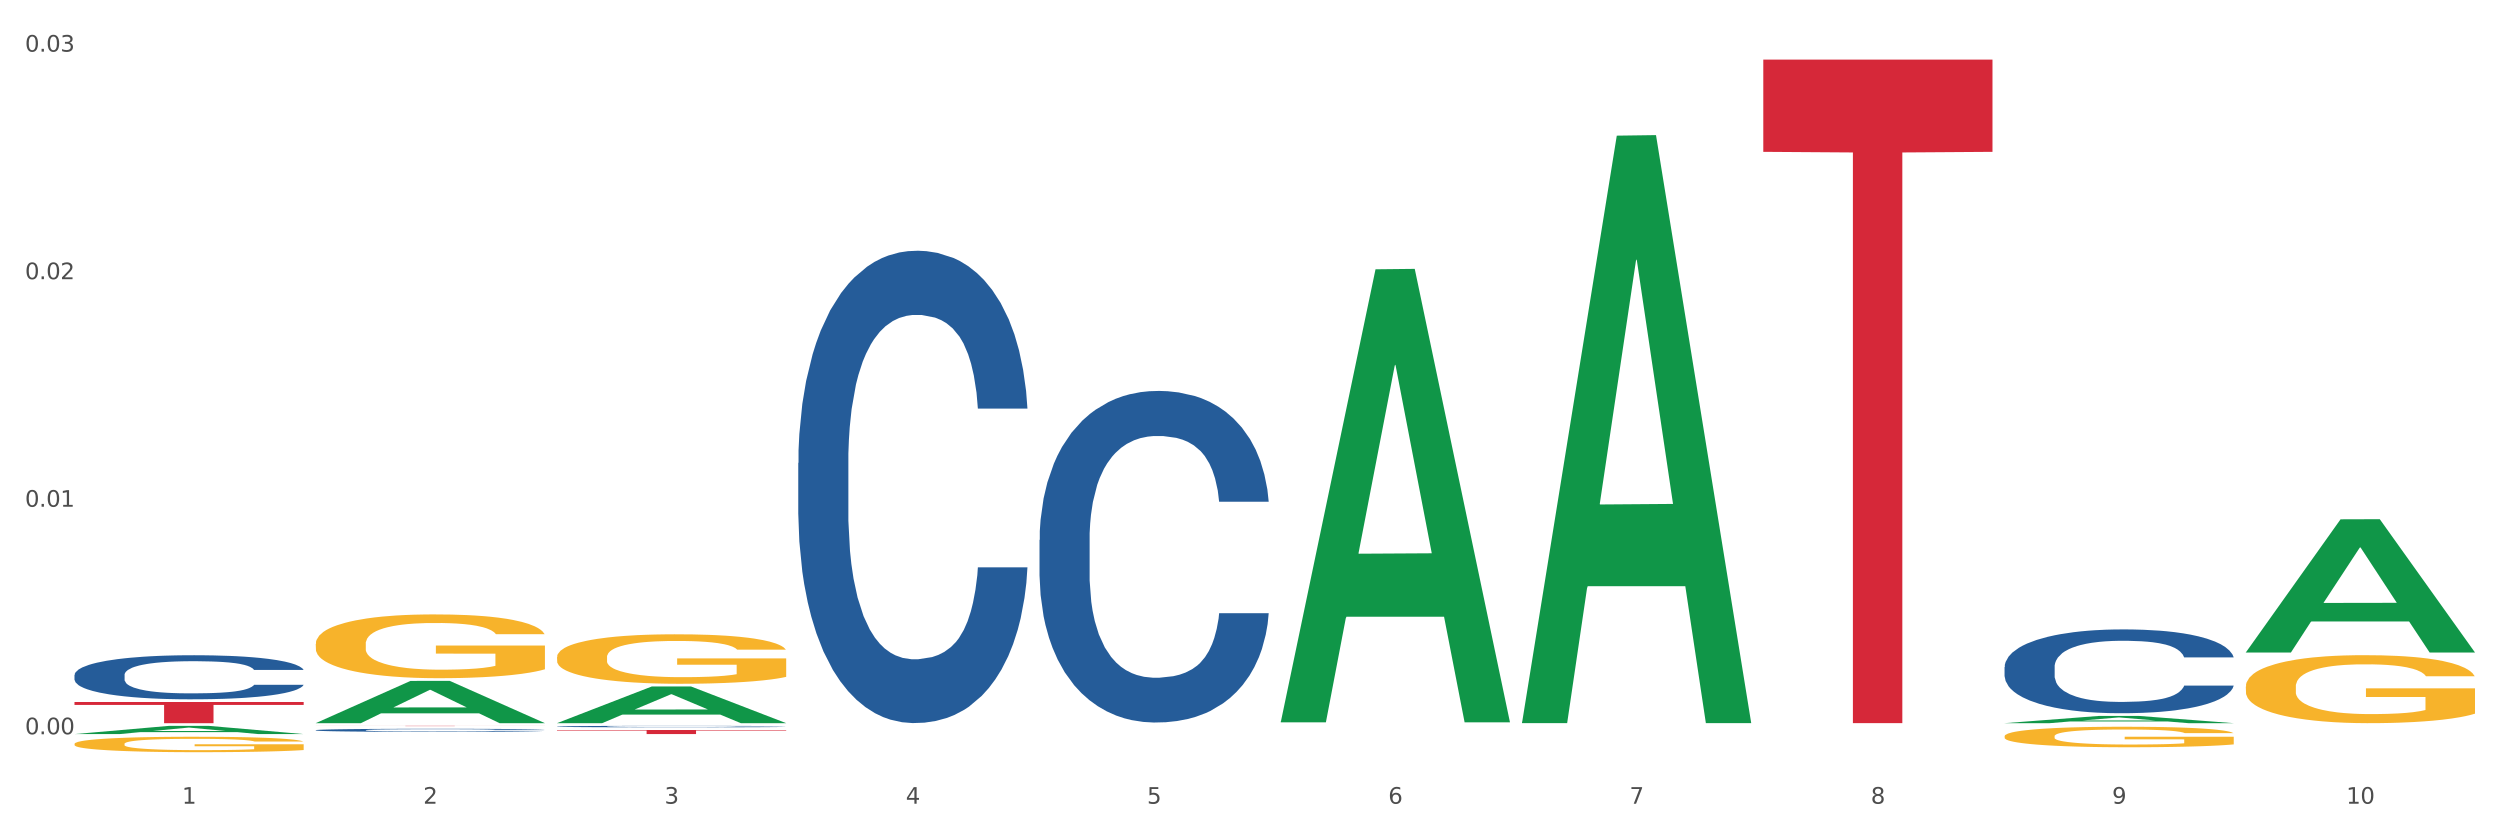
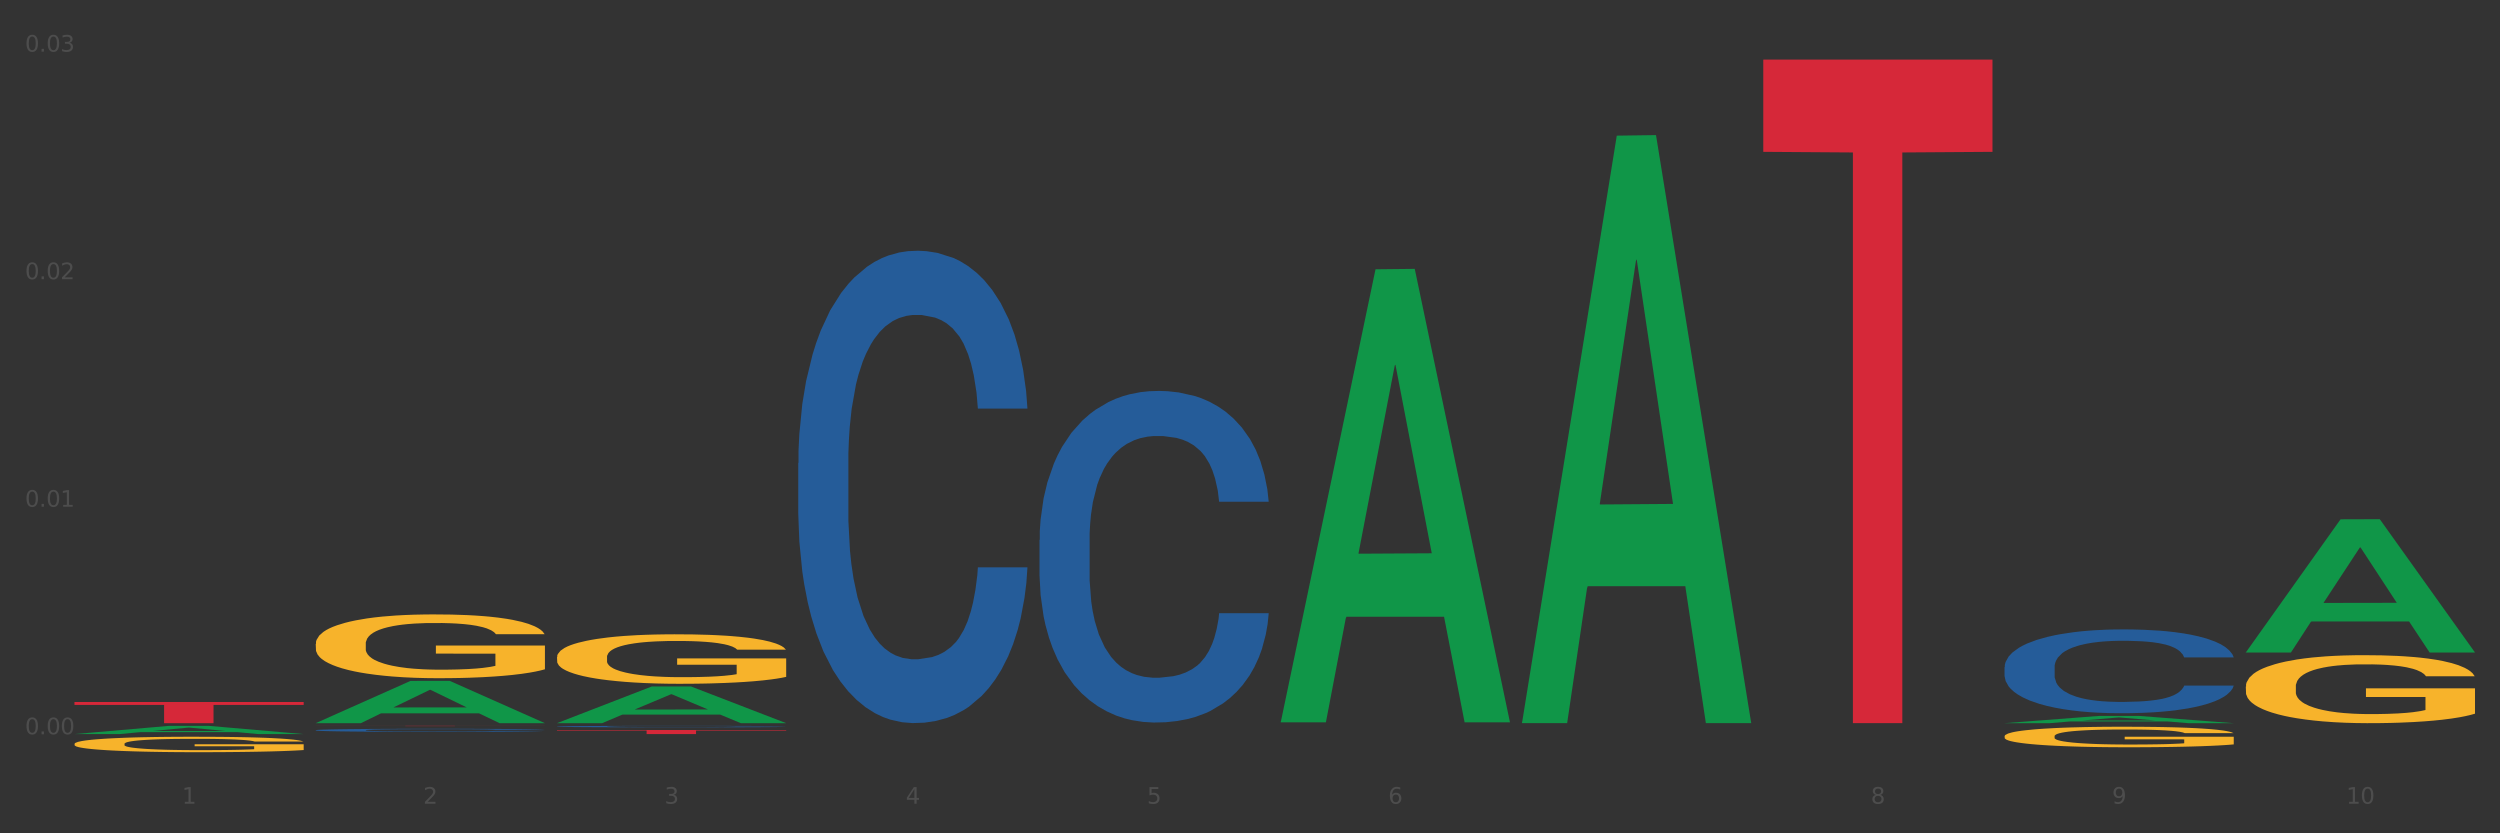
<svg xmlns="http://www.w3.org/2000/svg" xmlns:xlink="http://www.w3.org/1999/xlink" width="1080pt" height="360pt" viewBox="0 0 1080 360" version="1.1">
  <rect x="0" y="0" width="1080" height="360" fill="#333333" stroke="none" />
  <defs>
    <style type="text/css">*{stroke-linejoin: round; stroke-linecap: butt}</style>
  </defs>
  <g id="figure_1">
    <g id="patch_1">
-       <path d="M 0 360  L 1080 360  L 1080 0  L 0 0  z " style="fill: #ffffff; stroke: #ffffff; stroke-linejoin: miter" />
-     </g>
+       </g>
    <g id="axes_1">
      <g id="matplotlib.axis_1">
        <g id="xtick_1">
          <g id="text_1">
            <g style="fill: #4d4d4d" transform="translate(78.627 347.204) scale(0.096 -0.096)">
              <defs>
                <path id="DejaVuSans-31" d="M 794 531  L 1825 531  L 1825 4091  L 703 3866  L 703 4441  L 1819 4666  L 2450 4666  L 2450 531  L 3481 531  L 3481 0  L 794 0  L 794 531  z " transform="scale(0.016)" />
              </defs>
              <use xlink:href="#DejaVuSans-31" />
            </g>
          </g>
        </g>
        <g id="xtick_2">
          <g id="text_2">
            <g style="fill: #4d4d4d" transform="translate(182.851 347.204) scale(0.096 -0.096)">
              <defs>
                <path id="DejaVuSans-32" d="M 1228 531  L 3431 531  L 3431 0  L 469 0  L 469 531  Q 828 903 1448 1529  Q 2069 2156 2228 2338  Q 2531 2678 2651 2914  Q 2772 3150 2772 3378  Q 2772 3750 2511 3984  Q 2250 4219 1831 4219  Q 1534 4219 1204 4116  Q 875 4013 500 3803  L 500 4441  Q 881 4594 1212 4672  Q 1544 4750 1819 4750  Q 2544 4750 2975 4387  Q 3406 4025 3406 3419  Q 3406 3131 3298 2873  Q 3191 2616 2906 2266  Q 2828 2175 2409 1742  Q 1991 1309 1228 531  z " transform="scale(0.016)" />
              </defs>
              <use xlink:href="#DejaVuSans-32" />
            </g>
          </g>
        </g>
        <g id="xtick_3">
          <g id="text_3">
            <g style="fill: #4d4d4d" transform="translate(287.074 347.204) scale(0.096 -0.096)">
              <defs>
                <path id="DejaVuSans-33" d="M 2597 2516  Q 3050 2419 3304 2112  Q 3559 1806 3559 1356  Q 3559 666 3084 287  Q 2609 -91 1734 -91  Q 1441 -91 1130 -33  Q 819 25 488 141  L 488 750  Q 750 597 1062 519  Q 1375 441 1716 441  Q 2309 441 2620 675  Q 2931 909 2931 1356  Q 2931 1769 2642 2001  Q 2353 2234 1838 2234  L 1294 2234  L 1294 2753  L 1863 2753  Q 2328 2753 2575 2939  Q 2822 3125 2822 3475  Q 2822 3834 2567 4026  Q 2313 4219 1838 4219  Q 1578 4219 1281 4162  Q 984 4106 628 3988  L 628 4550  Q 988 4650 1302 4700  Q 1616 4750 1894 4750  Q 2613 4750 3031 4423  Q 3450 4097 3450 3541  Q 3450 3153 3228 2886  Q 3006 2619 2597 2516  z " transform="scale(0.016)" />
              </defs>
              <use xlink:href="#DejaVuSans-33" />
            </g>
          </g>
        </g>
        <g id="xtick_4">
          <g id="text_4">
            <g style="fill: #4d4d4d" transform="translate(391.298 347.204) scale(0.096 -0.096)">
              <defs>
                <path id="DejaVuSans-34" d="M 2419 4116  L 825 1625  L 2419 1625  L 2419 4116  z M 2253 4666  L 3047 4666  L 3047 1625  L 3713 1625  L 3713 1100  L 3047 1100  L 3047 0  L 2419 0  L 2419 1100  L 313 1100  L 313 1709  L 2253 4666  z " transform="scale(0.016)" />
              </defs>
              <use xlink:href="#DejaVuSans-34" />
            </g>
          </g>
        </g>
        <g id="xtick_5">
          <g id="text_5">
            <g style="fill: #4d4d4d" transform="translate(495.522 347.204) scale(0.096 -0.096)">
              <defs>
                <path id="DejaVuSans-35" d="M 691 4666  L 3169 4666  L 3169 4134  L 1269 4134  L 1269 2991  Q 1406 3038 1543 3061  Q 1681 3084 1819 3084  Q 2600 3084 3056 2656  Q 3513 2228 3513 1497  Q 3513 744 3044 326  Q 2575 -91 1722 -91  Q 1428 -91 1123 -41  Q 819 9 494 109  L 494 744  Q 775 591 1075 516  Q 1375 441 1709 441  Q 2250 441 2565 725  Q 2881 1009 2881 1497  Q 2881 1984 2565 2268  Q 2250 2553 1709 2553  Q 1456 2553 1204 2497  Q 953 2441 691 2322  L 691 4666  z " transform="scale(0.016)" />
              </defs>
              <use xlink:href="#DejaVuSans-35" />
            </g>
          </g>
        </g>
        <g id="xtick_6">
          <g id="text_6">
            <g style="fill: #4d4d4d" transform="translate(599.745 347.204) scale(0.096 -0.096)">
              <defs>
                <path id="DejaVuSans-36" d="M 2113 2584  Q 1688 2584 1439 2293  Q 1191 2003 1191 1497  Q 1191 994 1439 701  Q 1688 409 2113 409  Q 2538 409 2786 701  Q 3034 994 3034 1497  Q 3034 2003 2786 2293  Q 2538 2584 2113 2584  z M 3366 4563  L 3366 3988  Q 3128 4100 2886 4159  Q 2644 4219 2406 4219  Q 1781 4219 1451 3797  Q 1122 3375 1075 2522  Q 1259 2794 1537 2939  Q 1816 3084 2150 3084  Q 2853 3084 3261 2657  Q 3669 2231 3669 1497  Q 3669 778 3244 343  Q 2819 -91 2113 -91  Q 1303 -91 875 529  Q 447 1150 447 2328  Q 447 3434 972 4092  Q 1497 4750 2381 4750  Q 2619 4750 2861 4703  Q 3103 4656 3366 4563  z " transform="scale(0.016)" />
              </defs>
              <use xlink:href="#DejaVuSans-36" />
            </g>
          </g>
        </g>
        <g id="xtick_7">
          <g id="text_7">
            <g style="fill: #4d4d4d" transform="translate(703.969 347.204) scale(0.096 -0.096)">
              <defs>
-                 <path id="DejaVuSans-37" d="M 525 4666  L 3525 4666  L 3525 4397  L 1831 0  L 1172 0  L 2766 4134  L 525 4134  L 525 4666  z " transform="scale(0.016)" />
-               </defs>
+                 </defs>
              <use xlink:href="#DejaVuSans-37" />
            </g>
          </g>
        </g>
        <g id="xtick_8">
          <g id="text_8">
            <g style="fill: #4d4d4d" transform="translate(808.193 347.204) scale(0.096 -0.096)">
              <defs>
                <path id="DejaVuSans-38" d="M 2034 2216  Q 1584 2216 1326 1975  Q 1069 1734 1069 1313  Q 1069 891 1326 650  Q 1584 409 2034 409  Q 2484 409 2743 651  Q 3003 894 3003 1313  Q 3003 1734 2745 1975  Q 2488 2216 2034 2216  z M 1403 2484  Q 997 2584 770 2862  Q 544 3141 544 3541  Q 544 4100 942 4425  Q 1341 4750 2034 4750  Q 2731 4750 3128 4425  Q 3525 4100 3525 3541  Q 3525 3141 3298 2862  Q 3072 2584 2669 2484  Q 3125 2378 3379 2068  Q 3634 1759 3634 1313  Q 3634 634 3220 271  Q 2806 -91 2034 -91  Q 1263 -91 848 271  Q 434 634 434 1313  Q 434 1759 690 2068  Q 947 2378 1403 2484  z M 1172 3481  Q 1172 3119 1398 2916  Q 1625 2713 2034 2713  Q 2441 2713 2670 2916  Q 2900 3119 2900 3481  Q 2900 3844 2670 4047  Q 2441 4250 2034 4250  Q 1625 4250 1398 4047  Q 1172 3844 1172 3481  z " transform="scale(0.016)" />
              </defs>
              <use xlink:href="#DejaVuSans-38" />
            </g>
          </g>
        </g>
        <g id="xtick_9">
          <g id="text_9">
            <g style="fill: #4d4d4d" transform="translate(912.416 347.204) scale(0.096 -0.096)">
              <defs>
                <path id="DejaVuSans-39" d="M 703 97  L 703 672  Q 941 559 1184 500  Q 1428 441 1663 441  Q 2288 441 2617 861  Q 2947 1281 2994 2138  Q 2813 1869 2534 1725  Q 2256 1581 1919 1581  Q 1219 1581 811 2004  Q 403 2428 403 3163  Q 403 3881 828 4315  Q 1253 4750 1959 4750  Q 2769 4750 3195 4129  Q 3622 3509 3622 2328  Q 3622 1225 3098 567  Q 2575 -91 1691 -91  Q 1453 -91 1209 -44  Q 966 3 703 97  z M 1959 2075  Q 2384 2075 2632 2365  Q 2881 2656 2881 3163  Q 2881 3666 2632 3958  Q 2384 4250 1959 4250  Q 1534 4250 1286 3958  Q 1038 3666 1038 3163  Q 1038 2656 1286 2365  Q 1534 2075 1959 2075  z " transform="scale(0.016)" />
              </defs>
              <use xlink:href="#DejaVuSans-39" />
            </g>
          </g>
        </g>
        <g id="xtick_10">
          <g id="text_10">
            <g style="fill: #4d4d4d" transform="translate(1013.586 347.204) scale(0.096 -0.096)">
              <defs>
                <path id="DejaVuSans-30" d="M 2034 4250  Q 1547 4250 1301 3770  Q 1056 3291 1056 2328  Q 1056 1369 1301 889  Q 1547 409 2034 409  Q 2525 409 2770 889  Q 3016 1369 3016 2328  Q 3016 3291 2770 3770  Q 2525 4250 2034 4250  z M 2034 4750  Q 2819 4750 3233 4129  Q 3647 3509 3647 2328  Q 3647 1150 3233 529  Q 2819 -91 2034 -91  Q 1250 -91 836 529  Q 422 1150 422 2328  Q 422 3509 836 4129  Q 1250 4750 2034 4750  z " transform="scale(0.016)" />
              </defs>
              <use xlink:href="#DejaVuSans-31" />
              <use xlink:href="#DejaVuSans-30" transform="translate(63.623 0)" />
            </g>
          </g>
        </g>
        <g id="xtick_11" />
        <g id="xtick_12" />
        <g id="xtick_13" />
        <g id="xtick_14" />
        <g id="xtick_15" />
        <g id="xtick_16" />
        <g id="xtick_17" />
        <g id="xtick_18" />
        <g id="xtick_19" />
      </g>
      <g id="matplotlib.axis_2">
        <g id="ytick_1">
          <g id="text_11">
            <g style="fill: #4d4d4d" transform="translate(10.8 317.21) scale(0.096 -0.096)">
              <defs>
                <path id="DejaVuSans-2e" d="M 684 794  L 1344 794  L 1344 0  L 684 0  L 684 794  z " transform="scale(0.016)" />
              </defs>
              <use xlink:href="#DejaVuSans-30" />
              <use xlink:href="#DejaVuSans-2e" transform="translate(63.623 0)" />
              <use xlink:href="#DejaVuSans-30" transform="translate(95.41 0)" />
              <use xlink:href="#DejaVuSans-30" transform="translate(159.033 0)" />
            </g>
          </g>
        </g>
        <g id="ytick_2">
          <g id="text_12">
            <g style="fill: #4d4d4d" transform="translate(10.8 218.911) scale(0.096 -0.096)">
              <use xlink:href="#DejaVuSans-30" />
              <use xlink:href="#DejaVuSans-2e" transform="translate(63.623 0)" />
              <use xlink:href="#DejaVuSans-30" transform="translate(95.41 0)" />
              <use xlink:href="#DejaVuSans-31" transform="translate(159.033 0)" />
            </g>
          </g>
        </g>
        <g id="ytick_3">
          <g id="text_13">
            <g style="fill: #4d4d4d" transform="translate(10.8 120.613) scale(0.096 -0.096)">
              <use xlink:href="#DejaVuSans-30" />
              <use xlink:href="#DejaVuSans-2e" transform="translate(63.623 0)" />
              <use xlink:href="#DejaVuSans-30" transform="translate(95.41 0)" />
              <use xlink:href="#DejaVuSans-32" transform="translate(159.033 0)" />
            </g>
          </g>
        </g>
        <g id="ytick_4">
          <g id="text_14">
            <g style="fill: #4d4d4d" transform="translate(10.8 22.315) scale(0.096 -0.096)">
              <use xlink:href="#DejaVuSans-30" />
              <use xlink:href="#DejaVuSans-2e" transform="translate(63.623 0)" />
              <use xlink:href="#DejaVuSans-30" transform="translate(95.41 0)" />
              <use xlink:href="#DejaVuSans-33" transform="translate(159.033 0)" />
            </g>
          </g>
        </g>
        <g id="ytick_5" />
        <g id="ytick_6" />
        <g id="ytick_7" />
      </g>
      <g id="PolyCollection_1">
        <path d="M 32.175 317.118  L 32.277 317.115  L 73.107 313.566  L 90.051 313.562  L 131.187 317.125  L 111.589 317.125  L 102.709 316.295  L 60.552 316.295  L 60.246 316.309  L 51.671 317.125  L 32.175 317.125  L 32.175 317.118  L 65.86 315.8  L 97.401 315.797  L 81.783 314.322  L 81.579 314.315  L 81.375 314.325  L 65.758 315.797  L 65.86 315.8  L 32.175 317.118  z " clip-path="url(#p87ef9fca3e)" style="fill: #109648" />
        <path d="M 865.964 288.173  L 866.081 288.14  L 866.081 287.214  L 866.432 285.957  L 867.719 283.642  L 869.358 281.889  L 872.167 279.838  L 873.688 278.978  L 875.678 278.019  L 879.774 276.464  L 884.456 275.141  L 887.733 274.413  L 890.19 273.95  L 895.691 273.124  L 898.851 272.76  L 902.128 272.462  L 904.937 272.264  L 909.618 272.032  L 913.364 271.933  L 917.694 271.9  L 921.322 271.933  L 926.12 272.065  L 933.143 272.462  L 935.834 272.694  L 939.463 273.09  L 943.208 273.62  L 946.251 274.149  L 949.762 274.91  L 953.39 275.902  L 956.901 277.159  L 959.359 278.316  L 961.348 279.54  L 963.104 281.029  L 964.391 282.649  L 964.976 284.005  L 943.559 284.005  L 942.974 282.782  L 941.803 281.459  L 940.633 280.566  L 939.346 279.838  L 937.356 279.011  L 935.6 278.482  L 932.674 277.853  L 929.983 277.456  L 927.759 277.225  L 925.067 277.026  L 919.332 276.828  L 915.236 276.828  L 912.661 276.894  L 909.501 277.06  L 906.81 277.291  L 903.65 277.688  L 901.192 278.118  L 898.734 278.68  L 897.33 279.077  L 895.223 279.805  L 893.819 280.4  L 891.946 281.426  L 890.893 282.153  L 889.02 284.039  L 888.201 285.428  L 887.85 286.387  L 887.616 287.445  L 887.616 292.605  L 888.318 294.92  L 888.903 295.913  L 889.839 297.037  L 891.595 298.493  L 894.17 299.915  L 896.861 300.94  L 899.085 301.569  L 901.192 302.032  L 903.298 302.396  L 905.873 302.726  L 907.98 302.925  L 911.14 303.123  L 914.885 303.222  L 917.811 303.222  L 923.78 303.057  L 926.472 302.892  L 929.046 302.66  L 931.855 302.296  L 934.079 301.899  L 935.366 301.602  L 937.473 300.973  L 939.111 300.312  L 940.516 299.551  L 941.452 298.889  L 942.505 297.897  L 943.325 296.773  L 943.559 296.177  L 964.976 296.177  L 964.508 297.368  L 963.689 298.526  L 962.05 300.08  L 960.763 300.973  L 958.773 302.065  L 956.667 302.991  L 953.741 304.016  L 951.049 304.777  L 948.24 305.438  L 945.197 306.034  L 939.697 306.861  L 937.707 307.092  L 933.494 307.489  L 930.217 307.721  L 925.418 307.952  L 920.503 308.085  L 915.353 308.118  L 910.789 308.051  L 905.756 307.853  L 902.596 307.655  L 899.085 307.357  L 894.989 306.894  L 891.127 306.332  L 887.499 305.67  L 884.105 304.909  L 880.945 304.049  L 876.848 302.627  L 873.805 301.238  L 871.582 299.948  L 870.06 298.856  L 868.539 297.467  L 867.719 296.508  L 866.432 294.193  L 865.964 292.043  L 865.964 288.173  z " clip-path="url(#p87ef9fca3e)" style="fill: #255c99" />
        <path d="M 449.069 233.245  L 449.187 233.114  L 449.187 229.45  L 449.538 224.479  L 450.825 215.321  L 452.464 208.387  L 455.272 200.276  L 456.794 196.874  L 458.783 193.08  L 462.88 186.931  L 467.561 181.698  L 470.838 178.82  L 473.296 176.988  L 478.797 173.718  L 481.957 172.278  L 485.234 171.101  L 488.042 170.316  L 492.724 169.4  L 496.469 169.008  L 500.799 168.877  L 504.427 169.008  L 509.226 169.531  L 516.248 171.101  L 518.94 172.017  L 522.568 173.587  L 526.313 175.68  L 529.356 177.773  L 532.867 180.782  L 536.495 184.707  L 540.006 189.679  L 542.464 194.258  L 544.454 199.098  L 546.209 204.986  L 547.497 211.396  L 548.082 216.76  L 526.664 216.76  L 526.079 211.919  L 524.909 206.686  L 523.738 203.154  L 522.451 200.276  L 520.461 197.005  L 518.706 194.912  L 515.78 192.426  L 513.088 190.856  L 510.864 189.94  L 508.173 189.155  L 502.438 188.37  L 498.342 188.37  L 495.767 188.632  L 492.607 189.286  L 489.915 190.202  L 486.755 191.772  L 484.297 193.473  L 481.84 195.697  L 480.435 197.267  L 478.328 200.145  L 476.924 202.5  L 475.051 206.556  L 473.998 209.434  L 472.126 216.891  L 471.306 222.386  L 470.955 226.18  L 470.721 230.366  L 470.721 250.776  L 471.423 259.934  L 472.009 263.858  L 472.945 268.307  L 474.7 274.063  L 477.275 279.689  L 479.967 283.744  L 482.191 286.23  L 484.297 288.062  L 486.404 289.501  L 488.979 290.809  L 491.085 291.594  L 494.245 292.379  L 497.991 292.771  L 500.916 292.771  L 506.885 292.117  L 509.577 291.463  L 512.152 290.547  L 514.961 289.108  L 517.184 287.538  L 518.472 286.361  L 520.578 283.875  L 522.217 281.259  L 523.621 278.249  L 524.558 275.633  L 525.611 271.708  L 526.43 267.26  L 526.664 264.905  L 548.082 264.905  L 547.614 269.615  L 546.795 274.194  L 545.156 280.343  L 543.869 283.875  L 541.879 288.192  L 539.772 291.856  L 536.846 295.911  L 534.155 298.92  L 531.346 301.537  L 528.303 303.892  L 522.802 307.163  L 520.813 308.078  L 516.599 309.648  L 513.322 310.564  L 508.524 311.48  L 503.608 312.003  L 498.459 312.134  L 493.894 311.872  L 488.862 311.087  L 485.702 310.302  L 482.191 309.125  L 478.094 307.293  L 474.232 305.069  L 470.604 302.453  L 467.21 299.444  L 464.05 296.042  L 459.954 290.417  L 456.911 284.922  L 454.687 279.819  L 453.166 275.502  L 451.644 270.007  L 450.825 266.213  L 449.538 257.055  L 449.069 248.551  L 449.069 233.245  z " clip-path="url(#p87ef9fca3e)" style="fill: #255c99" />
        <path d="M 344.846 200.003  L 344.963 199.817  L 344.963 194.599  L 345.314 187.517  L 346.601 174.472  L 348.24 164.596  L 351.049 153.041  L 352.57 148.196  L 354.56 142.792  L 358.656 134.033  L 363.338 126.579  L 366.615 122.479  L 369.072 119.87  L 374.573 115.211  L 377.733 113.161  L 381.01 111.484  L 383.819 110.366  L 388.5 109.062  L 392.245 108.503  L 396.576 108.316  L 400.204 108.503  L 405.002 109.248  L 412.025 111.484  L 414.716 112.789  L 418.344 115.025  L 422.09 118.007  L 425.133 120.988  L 428.644 125.275  L 432.272 130.865  L 435.783 137.947  L 438.241 144.469  L 440.23 151.364  L 441.986 159.75  L 443.273 168.882  L 443.858 176.522  L 422.441 176.522  L 421.856 169.627  L 420.685 162.173  L 419.515 157.141  L 418.227 153.041  L 416.238 148.383  L 414.482 145.401  L 411.556 141.86  L 408.865 139.624  L 406.641 138.319  L 403.949 137.201  L 398.214 136.083  L 394.118 136.083  L 391.543 136.456  L 388.383 137.388  L 385.691 138.692  L 382.531 140.928  L 380.074 143.351  L 377.616 146.519  L 376.211 148.755  L 374.105 152.855  L 372.7 156.21  L 370.828 161.987  L 369.775 166.086  L 367.902 176.709  L 367.083 184.536  L 366.732 189.94  L 366.498 195.903  L 366.498 224.975  L 367.2 238.02  L 367.785 243.61  L 368.721 249.946  L 370.477 258.146  L 373.052 266.159  L 375.743 271.936  L 377.967 275.477  L 380.074 278.086  L 382.18 280.136  L 384.755 281.999  L 386.862 283.118  L 390.022 284.236  L 393.767 284.795  L 396.693 284.795  L 402.662 283.863  L 405.353 282.931  L 407.928 281.627  L 410.737 279.577  L 412.961 277.341  L 414.248 275.663  L 416.355 272.123  L 417.993 268.395  L 419.398 264.109  L 420.334 260.382  L 421.387 254.792  L 422.207 248.455  L 422.441 245.101  L 443.858 245.101  L 443.39 251.81  L 442.571 258.332  L 440.932 267.091  L 439.645 272.123  L 437.655 278.272  L 435.549 283.49  L 432.623 289.267  L 429.931 293.553  L 427.122 297.281  L 424.079 300.635  L 418.579 305.294  L 416.589 306.598  L 412.376 308.835  L 409.099 310.139  L 404.3 311.444  L 399.385 312.189  L 394.235 312.375  L 389.671 312.003  L 384.638 310.884  L 381.478 309.766  L 377.967 308.089  L 373.871 305.48  L 370.009 302.312  L 366.38 298.585  L 362.986 294.299  L 359.826 289.454  L 355.73 281.44  L 352.687 273.613  L 350.464 266.346  L 348.942 260.196  L 347.421 252.369  L 346.601 246.965  L 345.314 233.92  L 344.846 221.807  L 344.846 200.003  z " clip-path="url(#p87ef9fca3e)" style="fill: #255c99" />
        <path d="M 240.622 313.853  L 240.739 313.852  L 240.739 313.836  L 241.09 313.813  L 242.378 313.772  L 244.016 313.741  L 246.825 313.704  L 248.347 313.689  L 250.336 313.672  L 254.432 313.644  L 259.114 313.62  L 262.391 313.607  L 264.849 313.599  L 270.349 313.584  L 273.509 313.578  L 276.786 313.572  L 279.595 313.569  L 284.277 313.565  L 288.022 313.563  L 292.352 313.562  L 295.98 313.563  L 300.779 313.565  L 307.801 313.572  L 310.493 313.576  L 314.121 313.584  L 317.866 313.593  L 320.909 313.602  L 324.42 313.616  L 328.048 313.634  L 331.559 313.656  L 334.017 313.677  L 336.007 313.699  L 337.762 313.725  L 339.049 313.754  L 339.635 313.779  L 318.217 313.779  L 317.632 313.757  L 316.462 313.733  L 315.291 313.717  L 314.004 313.704  L 312.014 313.689  L 310.259 313.68  L 307.333 313.669  L 304.641 313.662  L 302.417 313.657  L 299.725 313.654  L 293.991 313.65  L 289.894 313.65  L 287.32 313.652  L 284.16 313.654  L 281.468 313.659  L 278.308 313.666  L 275.85 313.673  L 273.392 313.683  L 271.988 313.691  L 269.881 313.704  L 268.477 313.714  L 266.604 313.732  L 265.551 313.745  L 263.678 313.779  L 262.859 313.804  L 262.508 313.821  L 262.274 313.84  L 262.274 313.932  L 262.976 313.974  L 263.561 313.991  L 264.498 314.011  L 266.253 314.037  L 268.828 314.063  L 271.52 314.081  L 273.743 314.092  L 275.85 314.101  L 277.957 314.107  L 280.532 314.113  L 282.638 314.117  L 285.798 314.12  L 289.543 314.122  L 292.469 314.122  L 298.438 314.119  L 301.13 314.116  L 303.705 314.112  L 306.513 314.105  L 308.737 314.098  L 310.025 314.093  L 312.131 314.082  L 313.77 314.07  L 315.174 314.056  L 316.11 314.044  L 317.164 314.027  L 317.983 314.007  L 318.217 313.996  L 339.635 313.996  L 339.167 314.017  L 338.347 314.038  L 336.709 314.066  L 335.421 314.082  L 333.432 314.101  L 331.325 314.118  L 328.399 314.136  L 325.707 314.15  L 322.899 314.161  L 319.856 314.172  L 314.355 314.187  L 312.365 314.191  L 308.152 314.198  L 304.875 314.202  L 300.077 314.206  L 295.161 314.209  L 290.011 314.209  L 285.447 314.208  L 280.414 314.205  L 277.254 314.201  L 273.743 314.196  L 269.647 314.187  L 265.785 314.177  L 262.157 314.166  L 258.763 314.152  L 255.603 314.137  L 251.507 314.111  L 248.464 314.086  L 246.24 314.063  L 244.718 314.044  L 243.197 314.019  L 242.378 314.002  L 241.09 313.961  L 240.622 313.922  L 240.622 313.853  z " clip-path="url(#p87ef9fca3e)" style="fill: #255c99" />
        <path d="M 136.399 315.428  L 136.516 315.427  L 136.516 315.393  L 136.867 315.347  L 138.154 315.262  L 139.793 315.198  L 142.602 315.122  L 144.123 315.091  L 146.113 315.056  L 150.209 314.999  L 154.89 314.95  L 158.167 314.923  L 160.625 314.906  L 166.126 314.876  L 169.286 314.863  L 172.563 314.852  L 175.372 314.844  L 180.053 314.836  L 183.798 314.832  L 188.129 314.831  L 191.757 314.832  L 196.555 314.837  L 203.577 314.852  L 206.269 314.86  L 209.897 314.875  L 213.642 314.894  L 216.685 314.914  L 220.196 314.942  L 223.824 314.978  L 227.336 315.024  L 229.793 315.067  L 231.783 315.111  L 233.538 315.166  L 234.826 315.226  L 235.411 315.275  L 213.993 315.275  L 213.408 315.23  L 212.238 315.182  L 211.068 315.149  L 209.78 315.122  L 207.791 315.092  L 206.035 315.073  L 203.109 315.05  L 200.417 315.035  L 198.194 315.027  L 195.502 315.019  L 189.767 315.012  L 185.671 315.012  L 183.096 315.014  L 179.936 315.02  L 177.244 315.029  L 174.084 315.044  L 171.626 315.059  L 169.169 315.08  L 167.764 315.094  L 165.658 315.121  L 164.253 315.143  L 162.381 315.181  L 161.327 315.207  L 159.455 315.277  L 158.635 315.328  L 158.284 315.363  L 158.05 315.402  L 158.05 315.591  L 158.752 315.676  L 159.338 315.712  L 160.274 315.754  L 162.029 315.807  L 164.604 315.859  L 167.296 315.897  L 169.52 315.92  L 171.626 315.937  L 173.733 315.95  L 176.308 315.962  L 178.415 315.97  L 181.575 315.977  L 185.32 315.98  L 188.246 315.98  L 194.214 315.974  L 196.906 315.968  L 199.481 315.96  L 202.29 315.947  L 204.514 315.932  L 205.801 315.921  L 207.908 315.898  L 209.546 315.874  L 210.951 315.846  L 211.887 315.821  L 212.94 315.785  L 213.759 315.744  L 213.993 315.722  L 235.411 315.722  L 234.943 315.766  L 234.124 315.808  L 232.485 315.865  L 231.198 315.898  L 229.208 315.938  L 227.102 315.972  L 224.176 316.01  L 221.484 316.038  L 218.675 316.062  L 215.632 316.084  L 210.131 316.114  L 208.142 316.122  L 203.928 316.137  L 200.651 316.146  L 195.853 316.154  L 190.937 316.159  L 185.788 316.16  L 181.223 316.158  L 176.191 316.15  L 173.031 316.143  L 169.52 316.132  L 165.424 316.115  L 161.561 316.095  L 157.933 316.07  L 154.539 316.042  L 151.379 316.011  L 147.283 315.959  L 144.24 315.908  L 142.016 315.86  L 140.495 315.82  L 138.973 315.769  L 138.154 315.734  L 136.867 315.649  L 136.399 315.57  L 136.399 315.428  z " clip-path="url(#p87ef9fca3e)" style="fill: #255c99" />
-         <path d="M 32.175 291.616  L 32.292 291.599  L 32.292 291.112  L 32.643 290.451  L 33.931 289.234  L 35.569 288.312  L 38.378 287.234  L 39.899 286.782  L 41.889 286.277  L 45.985 285.46  L 50.667 284.764  L 53.944 284.382  L 56.401 284.138  L 61.902 283.703  L 65.062 283.512  L 68.339 283.356  L 71.148 283.251  L 75.829 283.129  L 79.575 283.077  L 83.905 283.06  L 87.533 283.077  L 92.331 283.147  L 99.354 283.356  L 102.045 283.477  L 105.674 283.686  L 109.419 283.964  L 112.462 284.242  L 115.973 284.642  L 119.601 285.164  L 123.112 285.825  L 125.57 286.434  L 127.559 287.077  L 129.315 287.86  L 130.602 288.712  L 131.187 289.425  L 109.77 289.425  L 109.185 288.782  L 108.014 288.086  L 106.844 287.616  L 105.557 287.234  L 103.567 286.799  L 101.811 286.521  L 98.886 286.19  L 96.194 285.982  L 93.97 285.86  L 91.278 285.756  L 85.543 285.651  L 81.447 285.651  L 78.872 285.686  L 75.712 285.773  L 73.021 285.895  L 69.861 286.103  L 67.403 286.329  L 64.945 286.625  L 63.541 286.834  L 61.434 287.216  L 60.03 287.529  L 58.157 288.069  L 57.104 288.451  L 55.231 289.442  L 54.412 290.173  L 54.061 290.677  L 53.827 291.234  L 53.827 293.947  L 54.529 295.164  L 55.114 295.686  L 56.05 296.277  L 57.806 297.042  L 60.381 297.79  L 63.072 298.329  L 65.296 298.66  L 67.403 298.903  L 69.509 299.095  L 72.084 299.268  L 74.191 299.373  L 77.351 299.477  L 81.096 299.529  L 84.022 299.529  L 89.991 299.442  L 92.683 299.355  L 95.257 299.234  L 98.066 299.042  L 100.29 298.834  L 101.577 298.677  L 103.684 298.347  L 105.322 297.999  L 106.727 297.599  L 107.663 297.251  L 108.717 296.729  L 109.536 296.138  L 109.77 295.825  L 131.187 295.825  L 130.719 296.451  L 129.9 297.06  L 128.262 297.877  L 126.974 298.347  L 124.985 298.921  L 122.878 299.408  L 119.952 299.947  L 117.26 300.347  L 114.451 300.695  L 111.408 301.008  L 105.908 301.442  L 103.918 301.564  L 99.705 301.773  L 96.428 301.895  L 91.629 302.016  L 86.714 302.086  L 81.564 302.103  L 77 302.068  L 71.967 301.964  L 68.807 301.86  L 65.296 301.703  L 61.2 301.46  L 57.338 301.164  L 53.71 300.816  L 50.316 300.416  L 47.156 299.964  L 43.059 299.216  L 40.016 298.486  L 37.793 297.808  L 36.271 297.234  L 34.75 296.503  L 33.931 295.999  L 32.643 294.782  L 32.175 293.651  L 32.175 291.616  z " clip-path="url(#p87ef9fca3e)" style="fill: #255c99" />
        <path d="M 970.188 296.609  L 970.304 296.582  L 970.304 295.617  L 970.538 294.785  L 971.707 292.773  L 973.461 291.109  L 974.747 290.224  L 976.032 289.5  L 977.552 288.775  L 979.422 288.024  L 982.813 286.924  L 984.917 286.361  L 987.488 285.771  L 992.164 284.912  L 995.554 284.429  L 999.061 284.027  L 1004.789 283.544  L 1008.53 283.329  L 1012.505 283.168  L 1017.297 283.061  L 1020.921 283.034  L 1028.87 283.115  L 1035.65 283.356  L 1038.923 283.544  L 1043.132 283.866  L 1045.353 284.08  L 1048.977 284.51  L 1052.717 285.073  L 1055.289 285.556  L 1059.147 286.468  L 1062.069 287.38  L 1064.758 288.507  L 1066.161 289.285  L 1067.213 290.009  L 1068.148 290.841  L 1069.083 292.156  L 1048.041 292.156  L 1047.223 291.217  L 1045.937 290.331  L 1044.067 289.473  L 1042.43 288.936  L 1039.625 288.266  L 1037.053 287.836  L 1034.364 287.514  L 1031.091 287.246  L 1028.52 287.112  L 1024.896 287.005  L 1017.765 287.032  L 1012.972 287.246  L 1009.699 287.514  L 1007.595 287.756  L 1005.724 288.024  L 1003.62 288.4  L 1001.165 288.963  L 999.412 289.473  L 997.659 290.117  L 996.256 290.761  L 994.97 291.512  L 993.918 292.317  L 993.1 293.148  L 992.398 294.168  L 991.814 295.858  L 991.814 299.534  L 992.047 300.365  L 992.632 301.465  L 993.333 302.297  L 994.502 303.289  L 995.554 303.96  L 997.542 304.926  L 999.763 305.731  L 1001.516 306.241  L 1003.27 306.67  L 1006.309 307.26  L 1009.699 307.743  L 1012.621 308.038  L 1016.596 308.306  L 1019.285 308.414  L 1021.623 308.467  L 1027.351 308.467  L 1031.442 308.387  L 1036.001 308.199  L 1039.508 307.958  L 1042.43 307.662  L 1045.704 307.18  L 1047.808 306.723  L 1047.808 301.116  L 1022.09 301.09  L 1022.09 297.36  L 1069.2 297.36  L 1069.2 308.306  L 1067.213 308.87  L 1064.992 309.379  L 1062.654 309.836  L 1059.147 310.399  L 1054.938 310.936  L 1051.198 311.311  L 1047.223 311.633  L 1042.547 311.928  L 1036.469 312.196  L 1032.728 312.304  L 1028.052 312.384  L 1022.558 312.411  L 1017.765 312.357  L 1013.089 312.223  L 1008.179 311.982  L 1003.387 311.633  L 999.763 311.284  L 996.139 310.855  L 992.281 310.292  L 989.242 309.755  L 986.904 309.272  L 984.332 308.655  L 981.527 307.85  L 979.422 307.126  L 977.552 306.375  L 975.565 305.409  L 974.162 304.577  L 972.759 303.531  L 971.941 302.753  L 971.006 301.546  L 970.304 299.855  L 970.188 296.609  z " clip-path="url(#p87ef9fca3e)" style="fill: #f7b32b" />
        <path d="M 32.175 321.36  L 32.292 321.354  L 32.292 321.134  L 32.526 320.945  L 33.695 320.488  L 35.448 320.11  L 36.734 319.909  L 38.02 319.745  L 39.54 319.58  L 41.41 319.409  L 44.8 319.16  L 46.904 319.032  L 49.476 318.898  L 54.152 318.703  L 57.542 318.593  L 61.049 318.501  L 66.777 318.392  L 70.517 318.343  L 74.492 318.306  L 79.285 318.282  L 82.909 318.276  L 90.858 318.294  L 97.638 318.349  L 100.911 318.392  L 105.119 318.465  L 107.34 318.514  L 110.964 318.611  L 114.705 318.739  L 117.277 318.849  L 121.134 319.056  L 124.057 319.263  L 126.745 319.519  L 128.148 319.696  L 129.2 319.86  L 130.135 320.049  L 131.071 320.348  L 110.029 320.348  L 109.211 320.135  L 107.925 319.934  L 106.054 319.739  L 104.418 319.617  L 101.612 319.464  L 99.041 319.367  L 96.352 319.294  L 93.079 319.233  L 90.507 319.202  L 86.883 319.178  L 79.752 319.184  L 74.96 319.233  L 71.686 319.294  L 69.582 319.349  L 67.712 319.409  L 65.608 319.495  L 63.153 319.623  L 61.399 319.739  L 59.646 319.885  L 58.243 320.031  L 56.957 320.202  L 55.905 320.385  L 55.087 320.574  L 54.386 320.805  L 53.801 321.189  L 53.801 322.024  L 54.035 322.213  L 54.619 322.463  L 55.321 322.652  L 56.49 322.877  L 57.542 323.03  L 59.529 323.249  L 61.75 323.432  L 63.504 323.548  L 65.257 323.645  L 68.296 323.779  L 71.686 323.889  L 74.609 323.956  L 78.583 324.017  L 81.272 324.041  L 83.61 324.054  L 89.338 324.054  L 93.429 324.035  L 97.988 323.993  L 101.495 323.938  L 104.418 323.871  L 107.691 323.761  L 109.795 323.657  L 109.795 322.384  L 84.078 322.378  L 84.078 321.53  L 131.187 321.53  L 131.187 324.017  L 129.2 324.145  L 126.979 324.261  L 124.641 324.364  L 121.134 324.492  L 116.926 324.614  L 113.185 324.7  L 109.211 324.773  L 104.535 324.84  L 98.456 324.901  L 94.715 324.925  L 90.039 324.943  L 84.545 324.95  L 79.752 324.937  L 75.076 324.907  L 70.167 324.852  L 65.374 324.773  L 61.75 324.694  L 58.126 324.596  L 54.269 324.468  L 51.229 324.346  L 48.891 324.236  L 46.32 324.096  L 43.514 323.913  L 41.41 323.749  L 39.54 323.578  L 37.552 323.359  L 36.15 323.17  L 34.747 322.932  L 33.928 322.755  L 32.993 322.481  L 32.292 322.097  L 32.175 321.36  z " clip-path="url(#p87ef9fca3e)" style="fill: #f7b32b" />
        <path d="M 865.964 318.047  L 866.081 318.039  L 866.081 317.748  L 866.315 317.497  L 867.484 316.889  L 869.237 316.387  L 870.523 316.12  L 871.809 315.901  L 873.329 315.683  L 875.199 315.456  L 878.589 315.124  L 880.693 314.954  L 883.265 314.776  L 887.941 314.517  L 891.331 314.371  L 894.838 314.25  L 900.566 314.104  L 904.306 314.039  L 908.281 313.99  L 913.074 313.958  L 916.698 313.95  L 924.647 313.974  L 931.427 314.047  L 934.7 314.104  L 938.908 314.201  L 941.129 314.266  L 944.753 314.395  L 948.494 314.565  L 951.066 314.711  L 954.923 314.986  L 957.846 315.262  L 960.534 315.602  L 961.937 315.837  L 962.989 316.055  L 963.924 316.306  L 964.859 316.703  L 943.818 316.703  L 943 316.42  L 941.714 316.152  L 939.843 315.893  L 938.207 315.731  L 935.401 315.529  L 932.829 315.399  L 930.141 315.302  L 926.868 315.221  L 924.296 315.181  L 920.672 315.148  L 913.541 315.156  L 908.749 315.221  L 905.475 315.302  L 903.371 315.375  L 901.501 315.456  L 899.397 315.569  L 896.942 315.739  L 895.188 315.893  L 893.435 316.088  L 892.032 316.282  L 890.746 316.509  L 889.694 316.752  L 888.876 317.003  L 888.175 317.31  L 887.59 317.82  L 887.59 318.93  L 887.824 319.181  L 888.408 319.513  L 889.11 319.764  L 890.279 320.063  L 891.331 320.266  L 893.318 320.557  L 895.539 320.8  L 897.293 320.954  L 899.046 321.084  L 902.085 321.262  L 905.475 321.407  L 908.398 321.497  L 912.372 321.578  L 915.061 321.61  L 917.399 321.626  L 923.127 321.626  L 927.218 321.602  L 931.777 321.545  L 935.284 321.472  L 938.207 321.383  L 941.48 321.237  L 943.584 321.1  L 943.584 319.407  L 917.867 319.399  L 917.867 318.274  L 964.976 318.274  L 964.976 321.578  L 962.989 321.748  L 960.768 321.901  L 958.43 322.039  L 954.923 322.209  L 950.715 322.371  L 946.974 322.484  L 943 322.582  L 938.324 322.671  L 932.245 322.752  L 928.504 322.784  L 923.828 322.808  L 918.334 322.816  L 913.541 322.8  L 908.865 322.76  L 903.956 322.687  L 899.163 322.582  L 895.539 322.476  L 891.915 322.347  L 888.058 322.177  L 885.018 322.015  L 882.68 321.869  L 880.109 321.683  L 877.303 321.44  L 875.199 321.221  L 873.329 320.995  L 871.341 320.703  L 869.938 320.452  L 868.536 320.136  L 867.717 319.901  L 866.782 319.537  L 866.081 319.027  L 865.964 318.047  z " clip-path="url(#p87ef9fca3e)" style="fill: #f7b32b" />
        <path d="M 32.175 303.254  L 131.187 303.254  L 131.187 304.527  L 92.239 304.536  L 92.239 312.411  L 70.888 312.411  L 70.888 304.536  L 32.175 304.527  L 32.175 303.263  L 32.175 303.254  z " clip-path="url(#p87ef9fca3e)" style="fill: #d62839" />
        <path d="M 136.399 313.562  L 235.411 313.562  L 235.411 313.579  L 196.463 313.579  L 196.463 313.68  L 175.112 313.68  L 175.112 313.579  L 136.399 313.579  L 136.399 313.562  L 136.399 313.562  z " clip-path="url(#p87ef9fca3e)" style="fill: #d62839" />
        <path d="M 761.74 25.759  L 860.753 25.759  L 860.753 65.593  L 821.805 65.863  L 821.805 312.403  L 800.454 312.403  L 800.454 65.863  L 761.74 65.593  L 761.74 26.029  L 761.74 25.759  z " clip-path="url(#p87ef9fca3e)" style="fill: #d62839" />
        <path d="M 240.622 283.896  L 240.739 283.876  L 240.739 283.173  L 240.973 282.568  L 242.142 281.104  L 243.895 279.894  L 245.181 279.249  L 246.467 278.722  L 247.987 278.195  L 249.857 277.648  L 253.247 276.848  L 255.351 276.438  L 257.923 276.009  L 262.599 275.384  L 265.989 275.032  L 269.496 274.74  L 275.224 274.388  L 278.965 274.232  L 282.939 274.115  L 287.732 274.037  L 291.356 274.017  L 299.305 274.076  L 306.085 274.251  L 309.358 274.388  L 313.566 274.622  L 315.788 274.779  L 319.411 275.091  L 323.152 275.501  L 325.724 275.852  L 329.581 276.516  L 332.504 277.18  L 335.193 278  L 336.595 278.566  L 337.647 279.093  L 338.583 279.698  L 339.518 280.655  L 318.476 280.655  L 317.658 279.972  L 316.372 279.327  L 314.502 278.703  L 312.865 278.312  L 310.06 277.824  L 307.488 277.512  L 304.799 277.278  L 301.526 277.082  L 298.954 276.985  L 295.33 276.907  L 288.2 276.926  L 283.407 277.082  L 280.134 277.278  L 278.03 277.453  L 276.159 277.648  L 274.055 277.922  L 271.6 278.332  L 269.847 278.703  L 268.093 279.171  L 266.69 279.64  L 265.405 280.186  L 264.352 280.772  L 263.534 281.377  L 262.833 282.119  L 262.248 283.349  L 262.248 286.024  L 262.482 286.629  L 263.067 287.429  L 263.768 288.035  L 264.937 288.757  L 265.989 289.245  L 267.976 289.948  L 270.197 290.533  L 271.951 290.904  L 273.704 291.217  L 276.744 291.646  L 280.134 291.998  L 283.056 292.212  L 287.031 292.408  L 289.719 292.486  L 292.057 292.525  L 297.785 292.525  L 301.877 292.466  L 306.436 292.33  L 309.943 292.154  L 312.865 291.939  L 316.138 291.588  L 318.242 291.256  L 318.242 287.176  L 292.525 287.156  L 292.525 284.442  L 339.635 284.442  L 339.635 292.408  L 337.647 292.818  L 335.426 293.189  L 333.088 293.52  L 329.581 293.93  L 325.373 294.321  L 321.632 294.594  L 317.658 294.828  L 312.982 295.043  L 306.903 295.238  L 303.163 295.317  L 298.487 295.375  L 292.992 295.395  L 288.2 295.356  L 283.524 295.258  L 278.614 295.082  L 273.821 294.828  L 270.197 294.575  L 266.574 294.262  L 262.716 293.852  L 259.677 293.462  L 257.339 293.11  L 254.767 292.661  L 251.961 292.076  L 249.857 291.549  L 247.987 291.002  L 246 290.299  L 244.597 289.694  L 243.194 288.933  L 242.376 288.366  L 241.441 287.488  L 240.739 286.258  L 240.622 283.896  z " clip-path="url(#p87ef9fca3e)" style="fill: #f7b32b" />
        <path d="M 136.399 278.159  L 136.516 278.133  L 136.516 277.227  L 136.749 276.447  L 137.918 274.559  L 139.672 272.999  L 140.958 272.168  L 142.244 271.489  L 143.763 270.809  L 145.634 270.104  L 149.024 269.072  L 151.128 268.544  L 153.699 267.99  L 158.375 267.185  L 161.765 266.732  L 165.272 266.354  L 171 265.901  L 174.741 265.7  L 178.716 265.549  L 183.508 265.448  L 187.132 265.423  L 195.081 265.498  L 201.861 265.725  L 205.135 265.901  L 209.343 266.203  L 211.564 266.404  L 215.188 266.807  L 218.928 267.336  L 221.5 267.789  L 225.358 268.644  L 228.28 269.5  L 230.969 270.557  L 232.372 271.287  L 233.424 271.967  L 234.359 272.747  L 235.294 273.98  L 214.253 273.98  L 213.434 273.099  L 212.148 272.269  L 210.278 271.463  L 208.641 270.96  L 205.836 270.331  L 203.264 269.928  L 200.576 269.626  L 197.302 269.374  L 194.731 269.249  L 191.107 269.148  L 183.976 269.173  L 179.183 269.374  L 175.91 269.626  L 173.806 269.853  L 171.936 270.104  L 169.831 270.457  L 167.377 270.985  L 165.623 271.463  L 163.87 272.067  L 162.467 272.672  L 161.181 273.376  L 160.129 274.131  L 159.311 274.912  L 158.609 275.868  L 158.025 277.454  L 158.025 280.902  L 158.259 281.682  L 158.843 282.714  L 159.544 283.494  L 160.713 284.426  L 161.765 285.055  L 163.753 285.961  L 165.974 286.716  L 167.727 287.194  L 169.481 287.597  L 172.52 288.151  L 175.91 288.604  L 178.833 288.881  L 182.807 289.132  L 185.496 289.233  L 187.834 289.283  L 193.562 289.283  L 197.653 289.208  L 202.212 289.032  L 205.719 288.805  L 208.641 288.528  L 211.915 288.075  L 214.019 287.647  L 214.019 282.387  L 188.301 282.362  L 188.301 278.863  L 235.411 278.863  L 235.411 289.132  L 233.424 289.661  L 231.203 290.139  L 228.865 290.567  L 225.358 291.096  L 221.15 291.599  L 217.409 291.951  L 213.434 292.253  L 208.758 292.53  L 202.68 292.782  L 198.939 292.883  L 194.263 292.958  L 188.769 292.983  L 183.976 292.933  L 179.3 292.807  L 174.39 292.581  L 169.598 292.253  L 165.974 291.926  L 162.35 291.523  L 158.492 290.995  L 155.453 290.492  L 153.115 290.038  L 150.543 289.46  L 147.738 288.705  L 145.634 288.025  L 143.763 287.32  L 141.776 286.414  L 140.373 285.634  L 138.97 284.652  L 138.152 283.922  L 137.217 282.79  L 136.516 281.204  L 136.399 278.159  z " clip-path="url(#p87ef9fca3e)" style="fill: #f7b32b" />
        <path d="M 240.622 315.36  L 339.635 315.36  L 339.635 315.603  L 300.687 315.605  L 300.687 317.106  L 279.336 317.106  L 279.336 315.605  L 240.622 315.603  L 240.622 315.362  L 240.622 315.36  z " clip-path="url(#p87ef9fca3e)" style="fill: #d62839" />
        <path d="M 136.399 312.377  L 136.501 312.36  L 177.331 294.152  L 194.275 294.135  L 235.411 312.411  L 215.813 312.411  L 206.932 308.155  L 164.775 308.155  L 164.469 308.224  L 155.895 312.411  L 136.399 312.411  L 136.399 312.377  L 170.083 305.615  L 201.624 305.598  L 186.007 298.03  L 185.803 297.996  L 185.599 298.047  L 169.981 305.598  L 170.083 305.615  L 136.399 312.377  z " clip-path="url(#p87ef9fca3e)" style="fill: #109648" />
        <path d="M 970.188 281.775  L 970.29 281.721  L 1011.12 224.341  L 1028.064 224.287  L 1069.2 281.883  L 1049.602 281.883  L 1040.721 268.471  L 998.564 268.471  L 998.258 268.687  L 989.684 281.883  L 970.188 281.883  L 970.188 281.775  L 1003.872 260.467  L 1035.413 260.413  L 1019.796 236.564  L 1019.592 236.455  L 1019.388 236.618  L 1003.77 260.413  L 1003.872 260.467  L 970.188 281.775  z " clip-path="url(#p87ef9fca3e)" style="fill: #109648" />
        <path d="M 865.964 312.405  L 866.066 312.402  L 906.896 309.272  L 923.84 309.269  L 964.976 312.411  L 945.378 312.411  L 936.498 311.679  L 894.341 311.679  L 894.034 311.691  L 885.46 312.411  L 865.964 312.411  L 865.964 312.405  L 899.649 311.243  L 931.19 311.24  L 915.572 309.939  L 915.368 309.933  L 915.164 309.942  L 899.547 311.24  L 899.649 311.243  L 865.964 312.405  z " clip-path="url(#p87ef9fca3e)" style="fill: #109648" />
        <path d="M 657.517 311.907  L 657.619 311.669  L 698.449 58.602  L 715.393 58.364  L 756.529 312.384  L 736.931 312.384  L 728.05 253.232  L 685.893 253.232  L 685.587 254.186  L 677.013 312.384  L 657.517 312.384  L 657.517 311.907  L 691.201 217.932  L 722.742 217.693  L 707.125 112.507  L 706.921 112.03  L 706.717 112.746  L 691.099 217.693  L 691.201 217.932  L 657.517 311.907  z " clip-path="url(#p87ef9fca3e)" style="fill: #109648" />
        <path d="M 553.293 311.671  L 553.395 311.488  L 594.225 116.333  L 611.169 116.149  L 652.306 312.039  L 632.707 312.039  L 623.827 266.423  L 581.67 266.423  L 581.364 267.159  L 572.789 312.039  L 553.293 312.039  L 553.293 311.671  L 586.978 239.201  L 618.519 239.017  L 602.901 157.902  L 602.697 157.534  L 602.493 158.086  L 586.876 239.017  L 586.978 239.201  L 553.293 311.671  z " clip-path="url(#p87ef9fca3e)" style="fill: #109648" />
        <path d="M 240.622 312.381  L 240.724 312.366  L 281.554 296.561  L 298.499 296.546  L 339.635 312.411  L 320.036 312.411  L 311.156 308.717  L 268.999 308.717  L 268.693 308.776  L 260.118 312.411  L 240.622 312.411  L 240.622 312.381  L 274.307 306.512  L 305.848 306.497  L 290.231 299.927  L 290.026 299.898  L 289.822 299.942  L 274.205 306.497  L 274.307 306.512  L 240.622 312.381  z " clip-path="url(#p87ef9fca3e)" style="fill: #109648" />
      </g>
    </g>
  </g>
  <defs>
    <clipPath id="p87ef9fca3e">
      <rect x="32.175" y="10.8" width="1037.025" height="329.109" />
    </clipPath>
  </defs>
</svg>